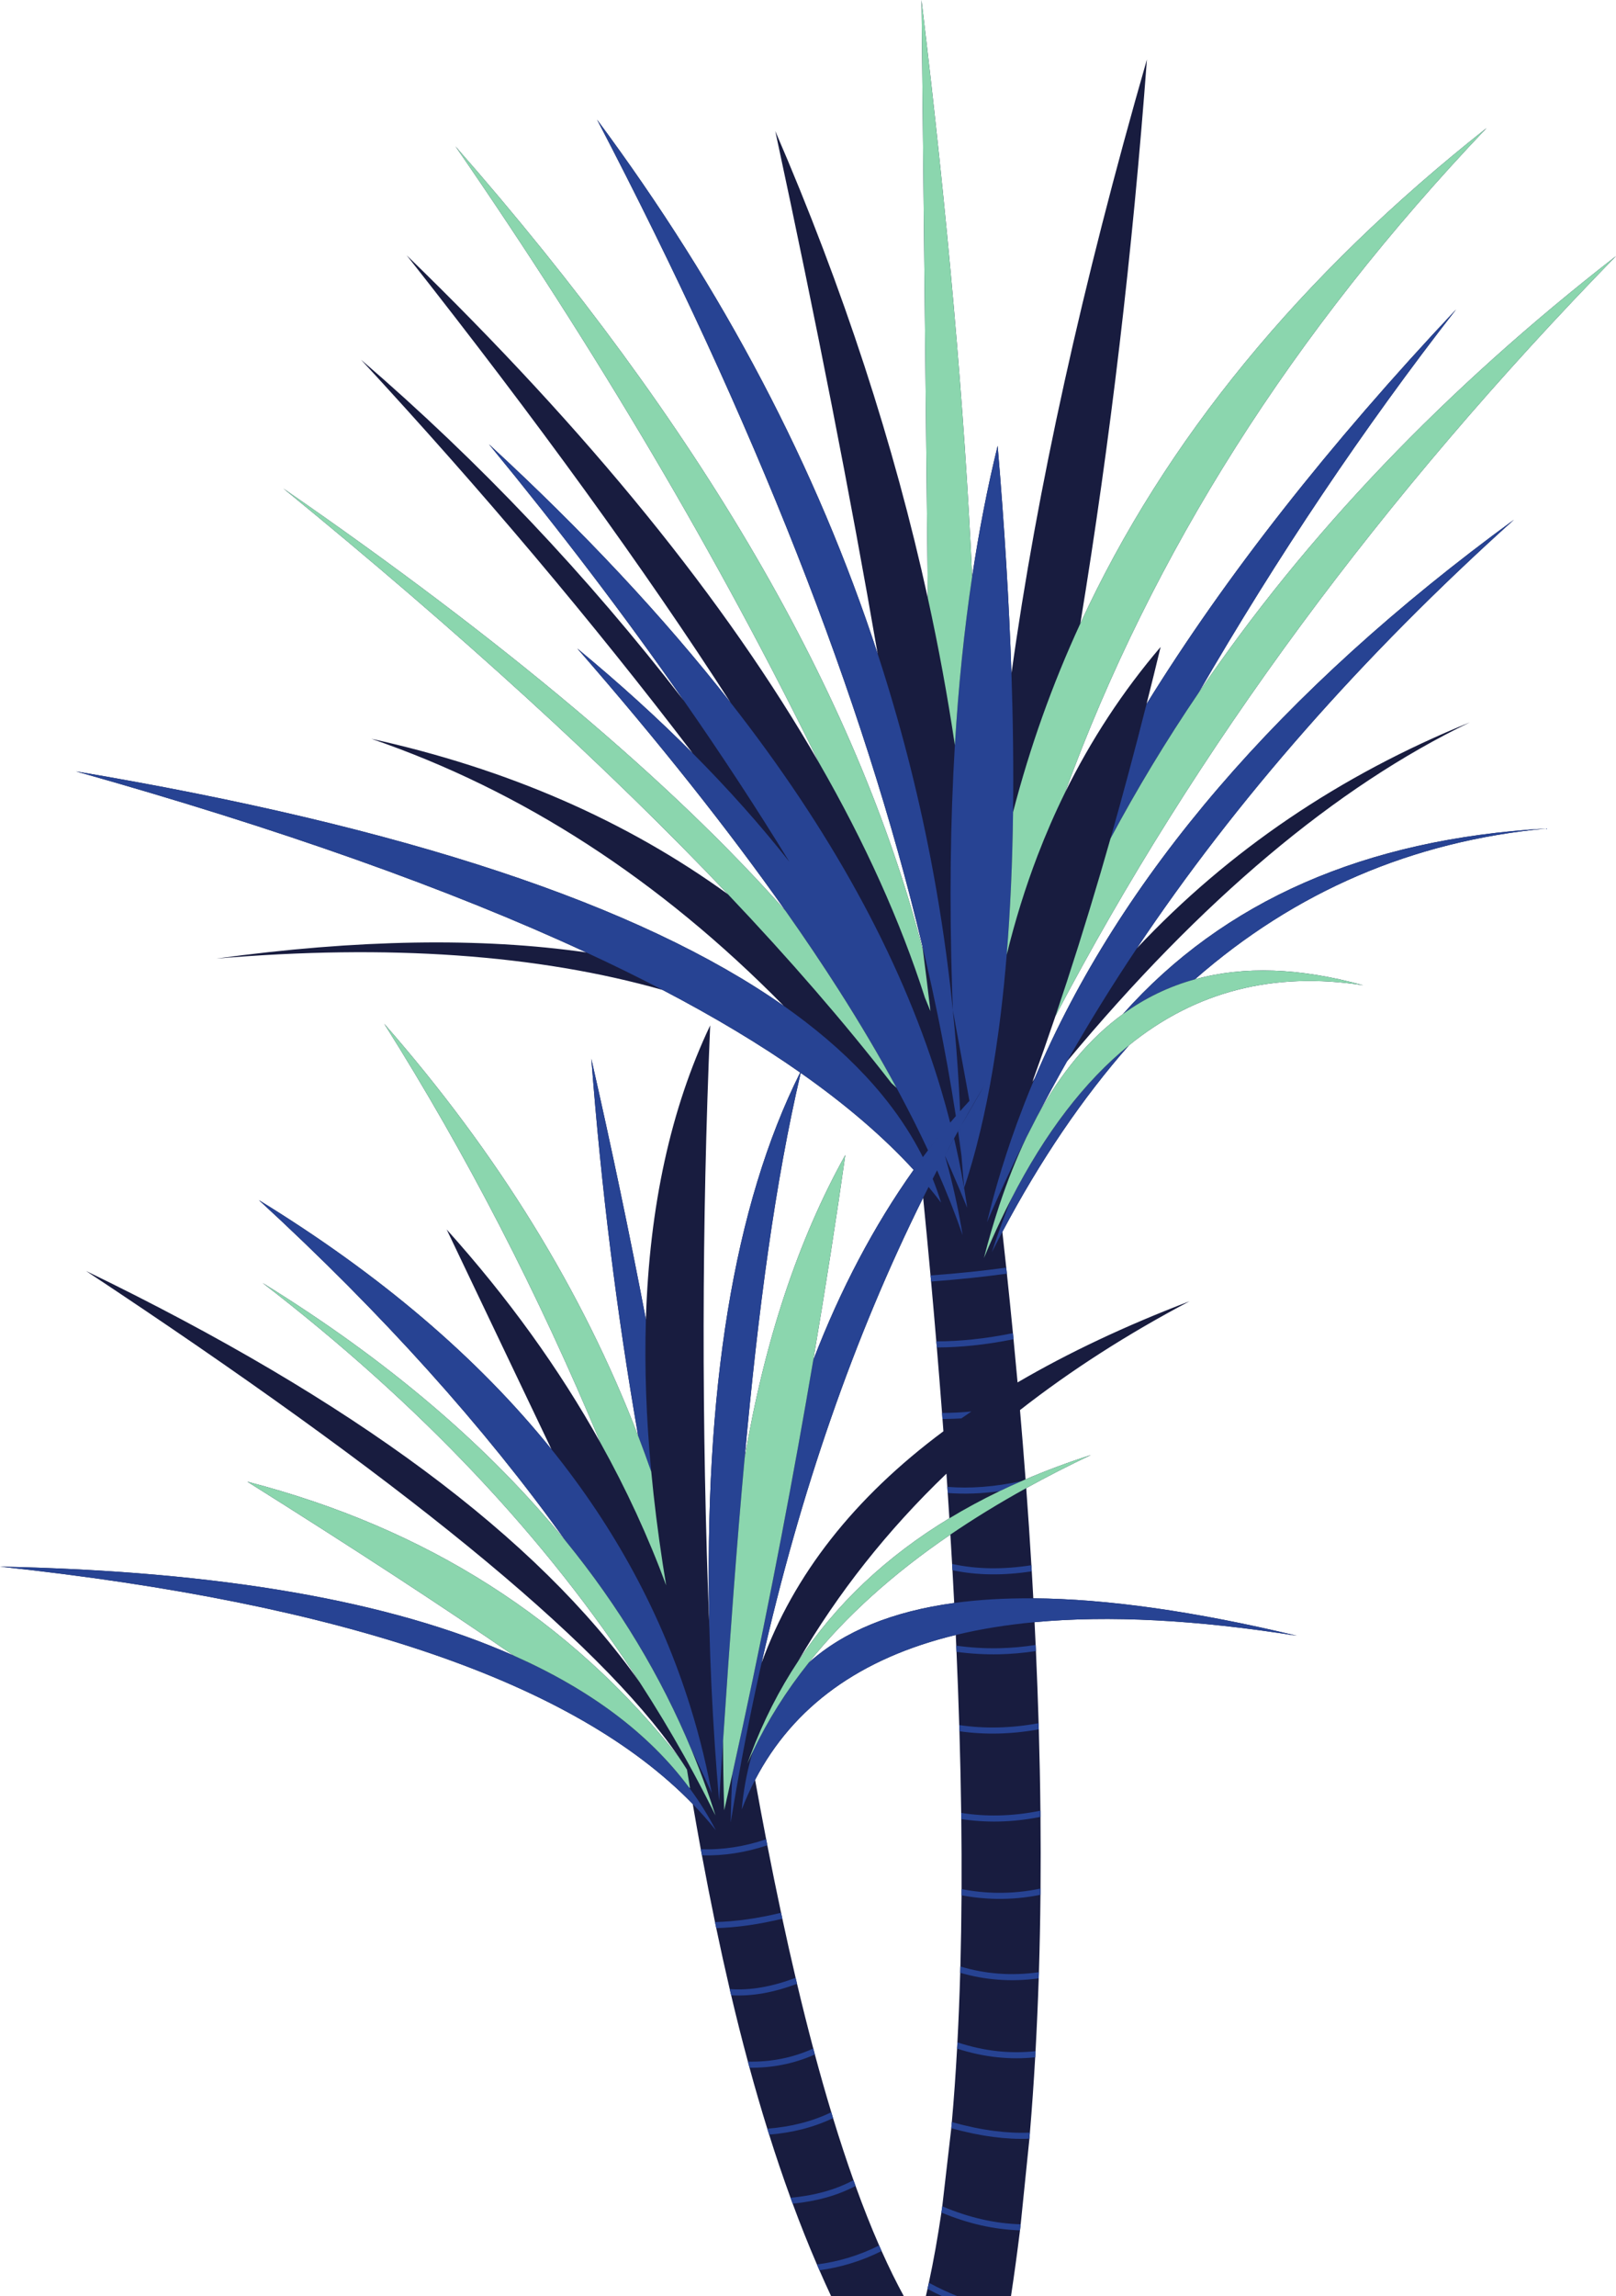
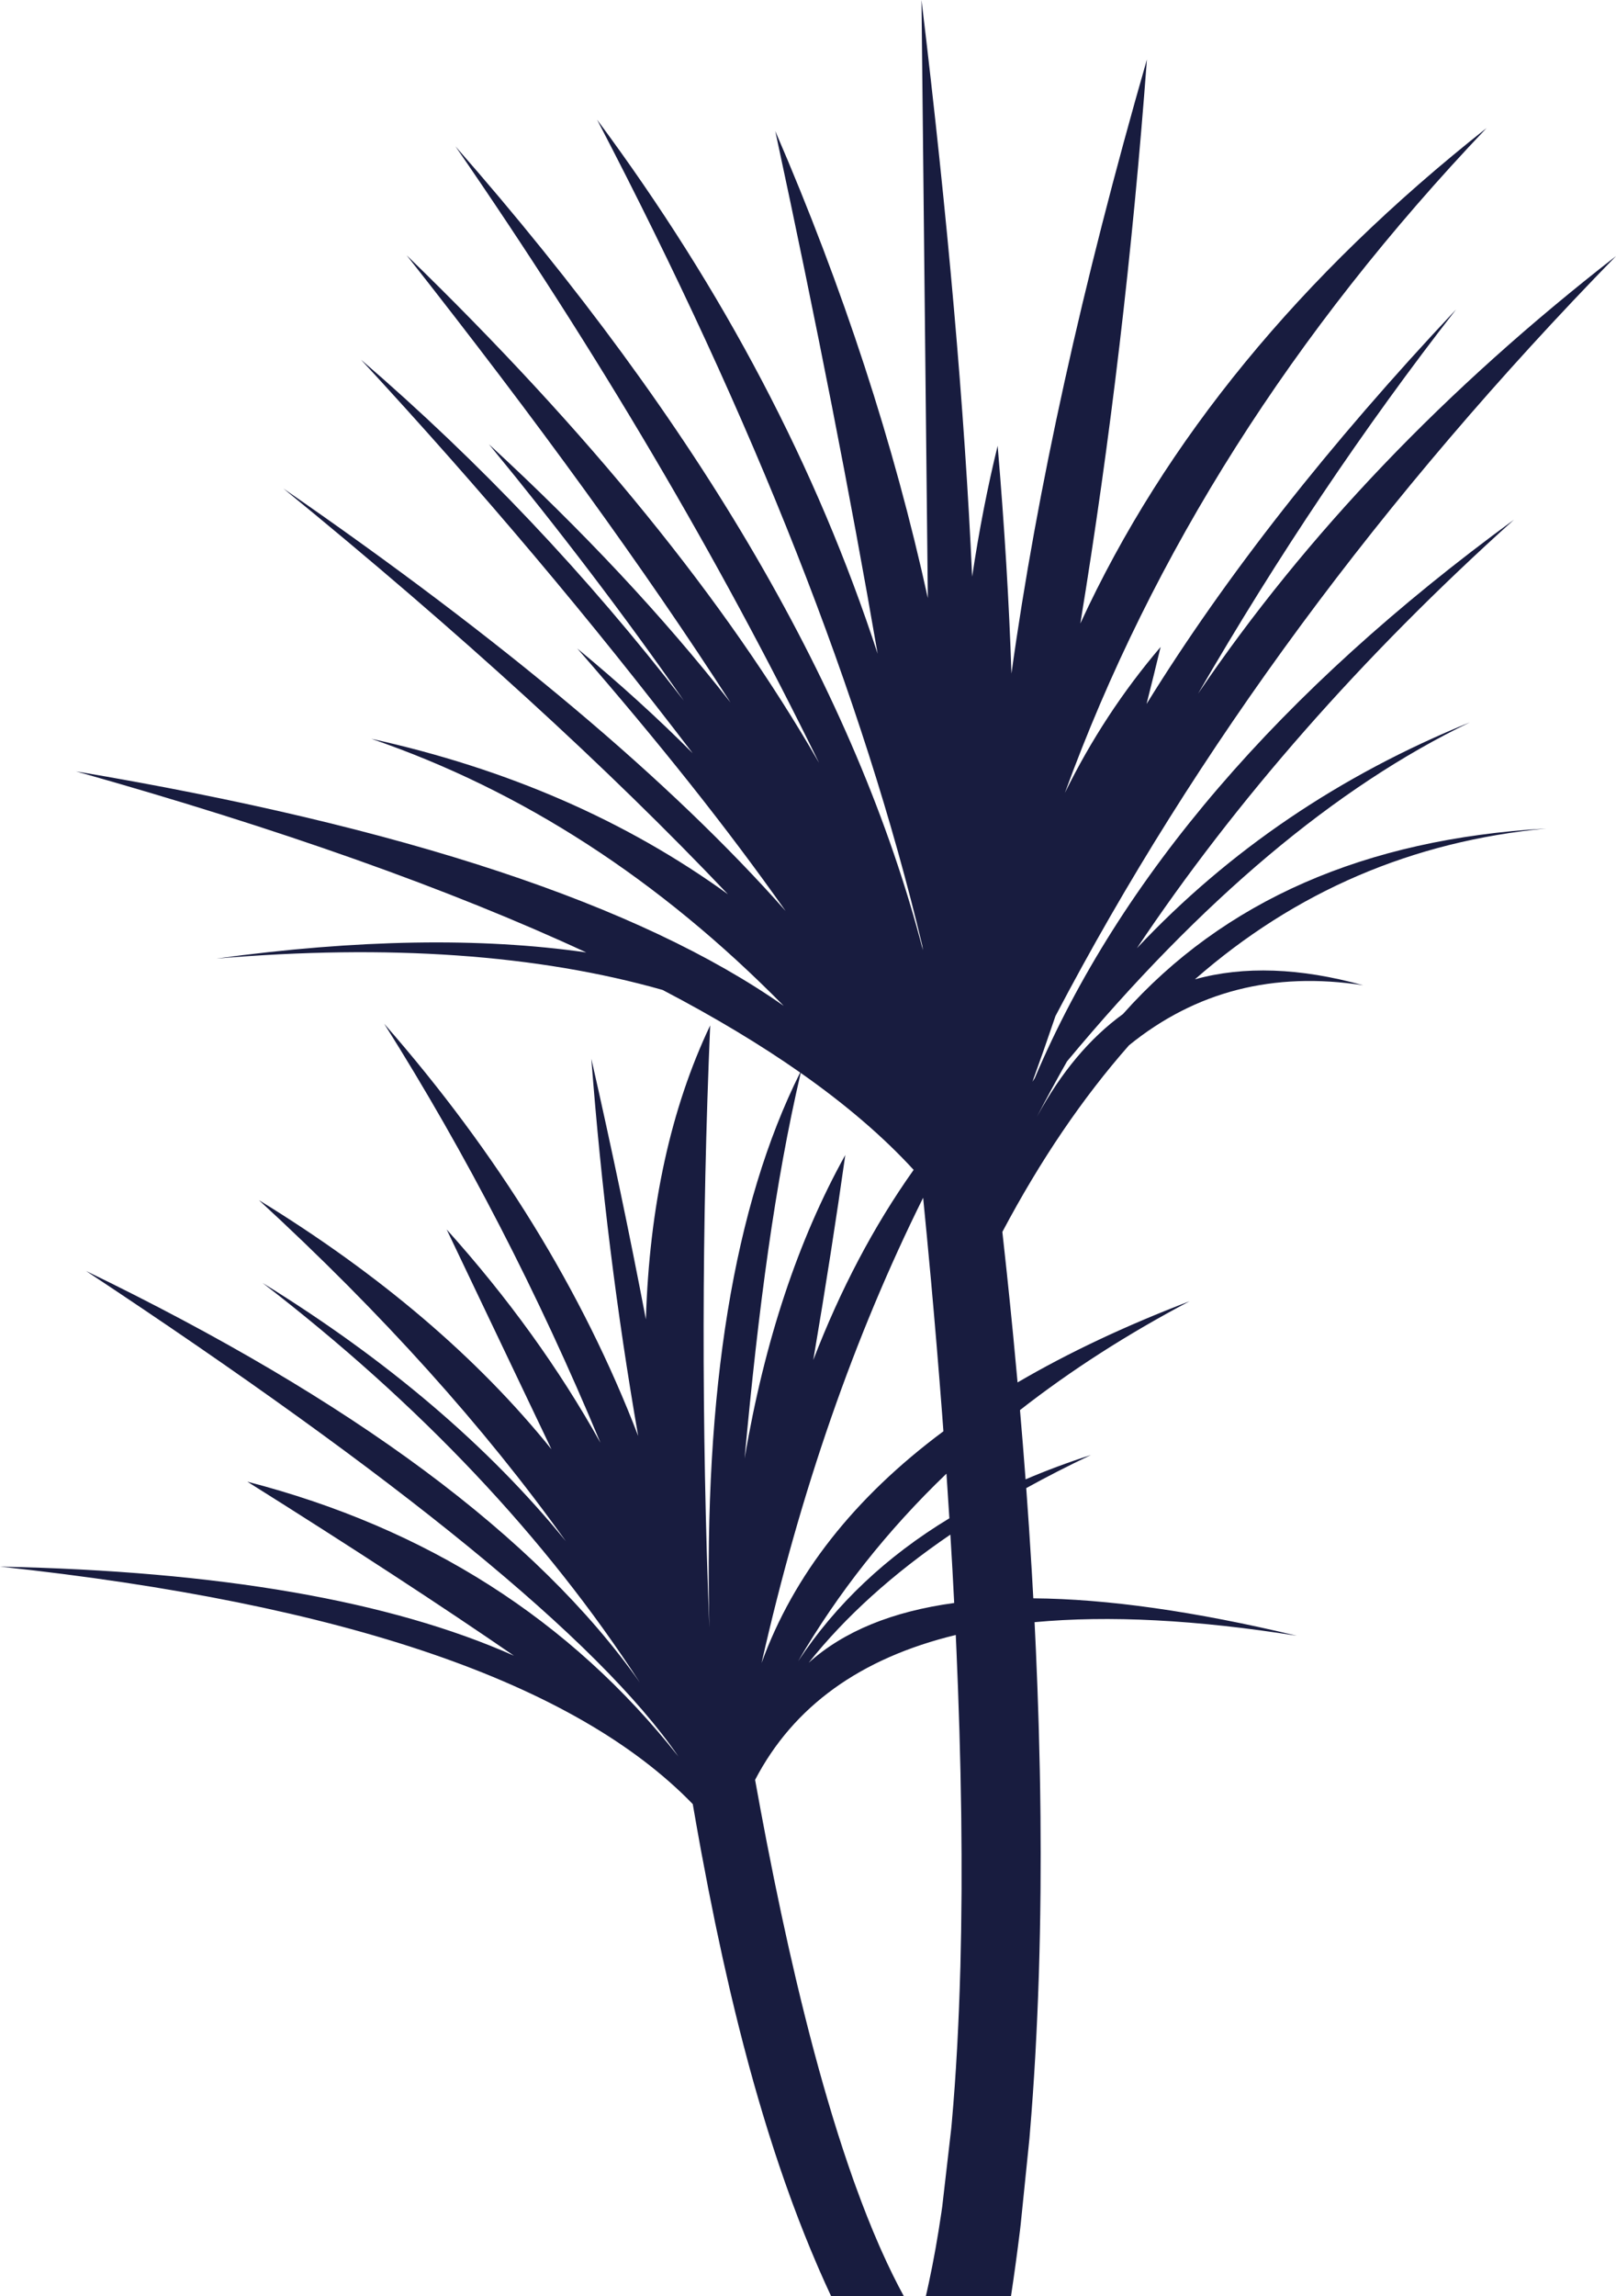
<svg xmlns="http://www.w3.org/2000/svg" height="399.2" preserveAspectRatio="xMidYMid meet" version="1.0" viewBox="0.0 0.0 281.1 399.2" width="281.1" zoomAndPan="magnify">
  <defs>
    <clipPath id="a">
      <path d="M 0 0 L 281.109 0 L 281.109 399.23 L 0 399.23 Z M 0 0" />
    </clipPath>
    <clipPath id="b">
-       <path d="M 0 20 L 269 20 L 269 399.23 L 0 399.23 Z M 0 20" />
-     </clipPath>
+       </clipPath>
    <clipPath id="c">
-       <path d="M 43 0 L 281.109 0 L 281.109 316 L 43 316 Z M 43 0" />
-     </clipPath>
+       </clipPath>
  </defs>
  <g>
    <g clip-path="url(#a)" id="change1_1">
      <path d="M 160.578 208.23 C 148.57 232.391 139.203 259.348 132.477 289.102 C 138.035 273.801 148.578 260.375 164.105 248.832 C 164.055 248.121 164 247.41 163.945 246.699 L 163.867 245.645 C 163.578 241.863 163.273 238.066 162.957 234.258 L 162.867 233.199 C 162.578 229.738 162.273 226.27 161.961 222.793 L 161.863 221.738 C 161.453 217.246 161.027 212.738 160.578 208.23 Z M 164.633 256.199 C 154.375 266.031 145.773 276.898 138.836 288.801 C 145.406 278.871 154.176 270.594 165.141 263.957 C 165.051 262.492 164.953 261.027 164.855 259.559 L 164.785 258.492 C 164.734 257.73 164.684 256.965 164.633 256.199 Z M 165.316 266.793 C 155.27 273.637 147.055 281.062 140.672 289.066 C 146.766 283.609 155.203 280.145 165.98 278.68 C 165.887 276.789 165.785 274.891 165.68 272.984 C 165.656 272.621 165.637 272.258 165.617 271.891 C 165.52 270.195 165.422 268.496 165.316 266.793 Z M 129.523 253.543 C 132.977 233.164 138.812 215.578 147.039 200.793 C 145.52 211.531 143.664 223.516 141.469 236.438 C 146.156 224.258 151.977 213.164 158.926 203.383 C 153.668 197.645 147.117 192.027 139.281 186.527 C 134.84 205.547 131.922 227.285 129.523 253.543 Z M 177.426 387.75 C 176.945 391.656 176.422 395.484 175.852 399.23 L 161.039 399.23 C 161.141 398.801 161.238 398.367 161.336 397.93 C 161.387 397.703 161.438 397.48 161.484 397.25 C 161.516 397.121 161.543 396.992 161.57 396.859 C 162.395 393.043 163.117 388.965 163.754 384.648 C 163.773 384.512 163.789 384.375 163.812 384.238 C 163.844 384.016 163.871 383.789 163.906 383.566 C 163.906 383.566 164.43 379.043 165.473 369.996 C 165.504 369.641 165.539 369.285 165.57 368.926 C 165.938 364.816 166.238 360.559 166.48 356.156 C 166.504 355.789 166.523 355.426 166.539 355.062 C 166.746 351.137 166.91 347.102 167.023 342.969 L 167.059 341.875 C 167.164 337.84 167.23 333.711 167.254 329.496 L 167.262 328.422 C 167.277 324.438 167.262 320.375 167.211 316.246 L 167.199 315.172 C 167.137 310.52 167.031 305.785 166.891 300.98 L 166.855 299.906 C 166.73 295.715 166.57 291.469 166.383 287.176 L 166.336 286.102 C 166.309 285.484 166.281 284.863 166.254 284.242 C 149.637 288.266 138.004 296.66 131.348 309.43 C 131.98 312.957 132.625 316.398 133.273 319.758 L 133.477 320.805 C 134.262 324.84 135.059 328.754 135.867 332.539 L 136.09 333.574 C 136.848 337.109 137.617 340.527 138.398 343.84 L 138.645 344.883 C 139.57 348.789 140.516 352.543 141.469 356.141 C 141.562 356.484 141.652 356.832 141.746 357.176 C 142.684 360.668 143.637 364.016 144.602 367.215 C 144.703 367.559 144.805 367.898 144.91 368.238 C 146.074 372.051 147.262 375.648 148.461 379.027 C 148.582 379.363 148.703 379.699 148.824 380.031 C 150.168 383.75 151.535 387.199 152.926 390.375 C 153.07 390.703 153.211 391.027 153.355 391.344 C 154.629 394.199 155.926 396.828 157.238 399.23 L 144.59 399.23 C 143.891 397.734 143.203 396.219 142.535 394.684 C 142.387 394.348 142.242 394.012 142.098 393.672 C 140.621 390.246 139.219 386.723 137.883 383.109 C 137.758 382.77 137.633 382.426 137.508 382.082 C 136.207 378.516 134.969 374.855 133.789 371.109 C 133.68 370.766 133.574 370.418 133.465 370.074 C 132.391 366.613 131.363 363.082 130.379 359.477 C 130.285 359.121 130.188 358.77 130.094 358.414 C 129.078 354.648 128.109 350.805 127.184 346.883 C 127.105 346.551 127.027 346.215 126.949 345.883 L 126.93 345.805 C 126.121 342.332 125.34 338.801 124.59 335.207 C 124.516 334.855 124.441 334.508 124.371 334.156 C 123.586 330.355 122.828 326.488 122.098 322.555 L 122.074 322.434 C 122.016 322.121 121.957 321.809 121.898 321.492 C 121.426 318.902 120.961 316.285 120.504 313.641 C 100.047 292.535 59.879 278.773 0 272.359 C 38.105 273.133 67.906 278.289 89.395 287.844 C 76.848 279.207 61.395 269.125 43.027 257.594 C 74.203 265.664 99.195 281.586 118 305.363 C 104.051 285.008 68.973 256.664 14.969 220.961 C 61.422 243.445 93.531 267.285 111.289 292.488 C 94.941 267.285 73.074 244.141 45.691 223.051 C 67.406 236.453 84.984 251.422 98.43 267.945 C 84.246 248.094 66.449 228.324 45.039 208.645 C 66.098 221.559 83.059 235.996 95.926 251.961 C 89.848 239.223 83.773 226.484 77.695 213.742 C 88.359 225.602 97.277 237.969 104.449 250.836 C 93.648 224.887 81.105 200.602 66.832 177.977 C 86.625 200.59 101.348 224.48 111.008 249.641 C 107.281 228.258 104.566 206.398 102.863 184.07 C 106.367 199.48 109.531 214.582 112.352 229.375 C 112.953 209.73 116.68 192.695 123.535 178.266 C 122.062 212.781 122.016 247.699 123.395 283.02 C 122.398 241.695 127.664 209.512 139.188 186.461 C 132.227 181.586 124.25 176.801 115.262 172.105 C 93.484 165.93 67.605 164.113 37.625 166.652 C 62.164 163.301 83.617 162.945 101.977 165.582 C 78.195 154.559 48.609 144.066 13.215 134.105 C 70.223 143.695 111.262 157.285 136.328 174.871 C 114.719 152.902 90.805 137.426 64.586 128.438 C 88.246 133.648 108.922 142.656 126.621 155.465 C 105.699 133.434 79.918 109.918 49.281 84.918 C 87.57 111.34 116.695 135.824 136.656 158.375 C 126.652 144.18 114.57 128.969 100.418 112.738 C 107.684 118.742 114.375 124.812 120.488 130.945 C 103.023 108.027 83.789 85.223 62.797 62.531 C 83.414 80.273 102.129 100.023 118.938 121.789 C 108.742 107.164 97.445 92.312 85.051 77.234 C 101.438 92.32 115.441 107.281 127.062 122.117 C 112.129 98.949 93.355 73.039 70.742 44.383 C 102.328 75 126.242 104.414 142.48 132.633 C 125.023 96.973 103.938 61.238 79.223 25.438 C 121.84 74 148.945 120.578 160.539 165.176 C 160.508 164.934 160.477 164.688 160.441 164.445 C 150.152 121.242 131.293 73.359 103.859 20.801 C 125.84 50.391 142.109 81.344 152.664 113.656 C 147.984 86.496 142.051 56.211 134.859 22.789 C 146.691 50.152 155.535 77.219 161.395 103.98 C 161.109 77.234 160.742 42.578 160.293 0.004 C 164.863 37.945 167.801 71.363 169.102 100.258 C 170.297 92.281 171.773 84.695 173.539 77.5 C 174.734 91.625 175.535 104.824 175.941 117.098 C 180.371 85.129 188.227 49.543 199.504 10.336 C 197.008 43.867 193.145 76.551 187.922 108.398 C 202.594 76.582 226.148 47.871 258.586 22.262 C 224.895 57.641 200.445 96.168 185.238 137.836 C 189.773 128.621 195.32 120.164 201.887 112.473 C 201.082 115.82 200.266 119.125 199.441 122.387 C 213.164 100.199 231.113 77.336 253.289 53.789 C 237.246 74.363 222.289 96.621 208.418 120.566 C 227.152 92.953 251.383 67.602 281.105 44.516 C 240.504 86.09 208 130.133 183.594 176.645 C 182.277 180.535 180.941 184.344 179.59 188.062 C 179.723 187.859 179.855 187.652 179.988 187.449 C 194.824 152.492 222.613 120.125 263.355 90.348 C 236.777 114.242 214.859 139.293 197.758 164.855 C 213.707 147.883 233.012 134.793 255.672 125.586 C 232.312 136.824 208.953 156.469 185.602 184.527 C 183.789 187.719 182.051 190.914 180.391 194.117 C 184.566 186.43 189.551 180.488 195.336 176.293 C 212.855 156.598 237.402 145.848 268.973 144.039 C 245.668 146.242 225.297 154.98 207.859 170.254 C 216.375 167.902 226.129 168.246 237.125 171.289 C 221.531 168.867 207.957 172.344 196.395 181.719 C 188.312 190.887 180.965 201.703 174.359 214.168 C 174.594 216.246 174.816 218.316 175.035 220.375 C 175.074 220.727 175.109 221.078 175.148 221.43 C 175.516 224.906 175.867 228.352 176.199 231.77 C 176.234 232.125 176.27 232.477 176.301 232.828 C 176.547 235.348 176.777 237.852 177.004 240.336 C 185.797 235.191 195.766 230.484 206.914 226.227 C 196.113 231.922 186.281 238.227 177.426 245.145 C 177.773 249.199 178.102 253.215 178.398 257.188 C 182.008 255.641 185.797 254.23 189.766 252.953 C 185.84 254.816 182.086 256.734 178.512 258.711 C 178.844 263.234 179.145 267.703 179.41 272.117 C 179.434 272.469 179.453 272.824 179.477 273.176 C 179.57 274.75 179.656 276.312 179.742 277.871 C 192.598 277.969 207.883 280.141 225.594 284.379 C 208.109 281.598 192.898 280.809 179.961 282.016 C 180.027 283.344 180.09 284.66 180.148 285.977 C 180.168 286.328 180.184 286.684 180.199 287.039 C 180.387 291.273 180.543 295.453 180.668 299.578 C 180.68 299.938 180.691 300.293 180.699 300.648 C 180.836 305.438 180.934 310.152 180.98 314.789 C 180.984 315.152 180.988 315.508 180.992 315.867 C 181.031 320.082 181.031 324.238 181 328.328 C 180.996 328.691 180.992 329.051 180.988 329.41 C 180.945 333.973 180.855 338.457 180.719 342.867 C 180.707 343.223 180.695 343.582 180.684 343.938 C 180.543 348.234 180.355 352.453 180.129 356.598 C 180.109 356.953 180.09 357.312 180.07 357.664 C 179.816 362.113 179.512 366.477 179.152 370.754 L 179.066 371.812 C 178.055 381.734 177.547 386.695 177.547 386.695 C 177.508 387.047 177.465 387.402 177.426 387.75" fill="#181c3f" fill-rule="evenodd" />
    </g>
    <g clip-path="url(#b)" id="change2_1">
-       <path d="M 98.43 267.945 C 84.246 248.094 66.449 228.324 45.039 208.645 C 66.098 221.559 83.059 235.996 95.926 251.961 C 106.996 265.699 115.031 280.566 120.035 296.566 C 120.883 299.277 121.641 302.016 122.316 304.789 C 122.691 306.348 123.043 307.91 123.363 309.488 C 123.516 310.234 123.664 310.984 123.805 311.734 C 122.902 309.715 121.969 307.691 120.992 305.672 C 120.766 305.199 120.535 304.73 120.305 304.258 C 114.973 291.414 107.68 279.312 98.43 267.945 Z M 102.863 184.07 C 104.566 206.398 107.281 228.258 111.008 249.641 C 111.801 251.703 112.559 253.777 113.285 255.863 C 112.406 246.562 112.098 237.73 112.352 229.375 C 109.531 214.582 106.367 199.48 102.863 184.07 Z M 165.98 278.68 C 170.211 278.102 174.797 277.832 179.742 277.871 C 192.598 277.969 207.883 280.141 225.594 284.379 C 208.109 281.598 192.898 280.809 179.961 282.016 C 175.066 282.473 170.496 283.215 166.254 284.242 C 149.637 288.266 138.004 296.66 131.348 309.43 C 130.492 311.074 129.715 312.793 129.023 314.582 C 129.32 311.355 129.863 308.344 130.66 305.539 C 130.762 305.18 130.867 304.82 130.98 304.465 C 133.52 299.113 136.75 293.98 140.672 289.066 C 146.766 283.609 155.203 280.145 165.98 278.68 Z M 160.414 201.332 L 160.422 201.316 Z M 160.406 201.34 L 160.414 201.332 Z M 160.402 201.344 L 160.406 201.34 Z M 160.387 201.367 L 160.402 201.344 Z M 160.387 201.367 Z M 160.359 201.402 L 160.387 201.367 Z M 160.355 201.406 L 160.359 201.402 Z M 160.188 201.641 L 160.355 201.406 L 160.297 201.488 L 160.281 201.508 L 160.277 201.516 L 160.273 201.52 L 160.27 201.527 L 160.262 201.539 L 160.258 201.539 L 160.254 201.547 L 160.25 201.551 L 160.242 201.566 L 160.238 201.566 L 160.215 201.598 L 160.215 201.602 L 160.199 201.617 Z M 160.188 201.641 L 160.18 201.648 Z M 160.113 201.738 Z M 160.047 201.828 L 160.051 201.824 Z M 168.633 191.379 L 165.746 175.621 C 166.199 180.102 166.555 184.609 166.809 189.137 C 166.848 189.828 166.887 190.52 166.918 191.211 L 166.922 191.242 L 166.922 191.273 L 166.926 191.305 L 166.926 191.363 L 166.93 191.395 L 166.93 191.426 L 166.934 191.457 L 166.934 191.52 L 166.938 191.551 L 166.938 191.609 L 166.941 191.641 L 166.941 191.703 L 166.945 191.734 L 166.945 191.797 L 166.949 191.824 L 166.949 191.855 L 166.953 191.887 L 166.953 191.949 L 166.957 191.98 L 166.957 192.012 L 166.961 192.039 L 166.961 192.102 L 166.965 192.133 L 166.965 192.195 L 166.969 192.223 L 166.969 192.258 L 166.973 192.285 L 166.973 192.348 L 166.977 192.379 L 166.977 192.441 L 166.98 192.469 L 166.98 192.531 L 166.984 192.562 L 166.984 192.625 L 166.988 192.652 L 166.988 192.719 L 166.992 192.746 L 166.992 192.809 L 166.996 192.84 L 166.996 192.902 L 167 192.93 L 167 192.965 L 167.004 192.992 L 167.004 193.055 L 167.008 193.086 L 167.008 193.148 L 167.012 193.176 L 167.055 193.129 L 167.094 193.082 L 167.137 193.035 L 167.18 192.984 L 167.352 192.797 L 167.391 192.75 L 167.395 192.746 L 167.477 192.652 L 167.605 192.512 L 167.691 192.414 L 167.73 192.367 L 168.16 191.898 L 168.16 191.895 Z M 170.012 189.914 L 169.988 189.938 Z M 170.211 189.703 L 170.191 189.727 L 170.121 189.797 L 170.102 189.82 L 170.031 189.891 Z M 170.961 188.934 Z M 170.98 188.906 Z M 171.004 188.887 Z M 171.027 188.863 Z M 171.074 188.816 L 171.051 188.84 Z M 171.098 188.793 Z M 171.117 188.77 Z M 160.047 201.828 L 159.949 201.961 L 159.887 202.047 L 159.883 202.055 L 159.859 202.082 L 159.855 202.09 L 159.832 202.121 L 159.848 202.102 L 159.852 202.094 L 159.855 202.09 L 159.863 202.074 L 159.871 202.07 L 159.875 202.066 L 159.879 202.059 L 159.883 202.055 L 159.891 202.039 L 159.895 202.035 L 159.898 202.027 L 159.906 202.02 L 159.91 202.012 L 159.918 202.008 L 159.922 202 L 159.926 201.996 L 159.93 201.988 L 159.934 201.984 L 159.938 201.977 L 159.941 201.973 L 159.945 201.965 L 159.949 201.961 L 159.957 201.949 L 159.965 201.941 L 159.969 201.934 L 159.98 201.922 L 159.98 201.918 L 159.988 201.91 L 159.996 201.898 L 160.004 201.891 L 160.004 201.887 L 160.012 201.879 L 160.016 201.871 L 160.02 201.867 L 160.023 201.859 L 160.031 201.848 L 160.039 201.84 L 160.039 201.836 Z M 160.113 201.738 L 160.051 201.824 L 160.055 201.82 L 160.059 201.812 L 160.062 201.809 L 160.066 201.801 L 160.074 201.789 L 160.078 201.785 L 160.082 201.777 L 160.098 201.762 L 160.098 201.758 L 160.105 201.75 Z M 160.18 201.648 L 160.172 201.656 L 160.168 201.664 L 160.164 201.668 L 160.16 201.676 L 160.148 201.688 L 160.141 201.699 L 160.133 201.715 L 160.121 201.727 L 160.121 201.73 L 160.113 201.738 L 160.168 201.664 L 160.172 201.656 Z M 170.449 190.004 L 170.43 190.043 L 170.383 190.121 L 170.359 190.156 L 170.34 190.195 L 170.246 190.352 L 170.227 190.391 L 170.18 190.469 L 170.156 190.504 L 170.156 190.508 L 170.133 190.547 L 170.109 190.582 L 170.09 190.621 L 169.996 190.777 L 169.977 190.816 L 169.93 190.895 L 169.906 190.93 L 169.887 190.969 L 169.816 191.086 L 169.797 191.125 L 169.75 191.203 C 168.859 192.73 167.98 194.273 167.113 195.828 L 169.75 191.262 L 171.203 188.738 L 171.207 188.734 C 170.953 189.156 170.699 189.578 170.449 190.004 Z M 171.281 188.605 L 171.211 188.676 L 171.215 188.672 L 171.219 188.672 L 171.219 188.668 L 171.227 188.66 L 171.227 188.656 L 171.23 188.656 L 171.23 188.652 L 171.234 188.652 L 171.246 188.641 L 171.246 188.637 L 171.25 188.637 L 171.27 188.617 L 171.27 188.613 L 171.273 188.613 L 171.273 188.609 L 171.277 188.609 L 171.277 188.605 L 171.281 188.605 C 171.258 188.648 171.23 188.691 171.203 188.734 Z M 171.164 188.723 Z M 171.164 188.723 L 171.188 188.699 Z M 171.117 188.77 L 171.141 188.746 Z M 171.098 188.793 L 171.117 188.77 Z M 171.074 188.816 L 171.098 188.793 Z M 171.027 188.863 L 171.051 188.84 Z M 171.004 188.887 L 171.027 188.863 Z M 170.98 188.906 L 171.004 188.887 Z M 170.961 188.934 L 170.98 188.91 L 170.98 188.906 Z M 170.938 188.953 L 170.961 188.934 Z M 170.234 189.68 L 170.258 189.656 Z M 170.211 189.703 L 170.234 189.68 Z M 170.012 189.914 L 170.031 189.891 Z M 169.965 189.961 L 169.988 189.938 Z M 169.941 189.984 L 169.965 189.961 Z M 169.875 190.055 L 169.922 190.008 Z M 169.809 190.125 L 169.828 190.102 Z M 167.25 200.941 C 167.238 200.418 167.23 199.895 167.215 199.367 C 167.188 198.188 167.152 197.012 167.113 195.836 L 167.207 199.352 Z M 163.699 209.082 C 163.008 208.168 162.281 207.258 161.523 206.348 C 161.207 206.973 160.895 207.602 160.578 208.23 C 148.57 232.391 139.203 259.348 132.477 289.102 L 132.461 289.164 L 132.445 289.23 L 132.434 289.285 L 132.434 289.297 L 132.402 289.43 L 132.391 289.477 L 132.387 289.496 L 132.371 289.562 L 132.359 289.629 L 132.344 289.691 L 132.312 289.824 L 132.309 289.848 L 132.297 289.891 L 132.285 289.957 L 132.27 290.023 L 132.266 290.035 L 132.254 290.09 L 132.238 290.152 L 132.227 290.219 L 132.223 290.223 L 132.211 290.285 L 132.195 290.352 L 132.184 290.41 L 132.18 290.418 L 132.164 290.484 L 132.152 290.551 L 132.141 290.598 L 132.137 290.617 L 132.121 290.684 L 132.105 290.746 L 132.098 290.785 L 132.094 290.816 L 132.078 290.879 L 132.062 290.945 L 132.059 290.973 L 132.047 291.012 L 132.035 291.078 L 132.02 291.145 L 132.016 291.16 L 132.004 291.211 L 131.988 291.277 L 131.977 291.344 L 131.973 291.352 L 131.961 291.41 L 131.945 291.477 L 131.934 291.539 L 131.918 291.609 L 131.902 291.676 L 131.891 291.727 L 131.887 291.738 L 131.875 291.805 L 131.859 291.871 L 131.852 291.914 L 131.844 291.938 L 131.828 292.004 L 131.816 292.07 L 131.809 292.102 L 131.801 292.137 L 131.785 292.203 L 131.773 292.27 L 131.77 292.289 L 131.758 292.336 L 131.742 292.402 L 131.73 292.469 L 131.727 292.48 L 131.715 292.535 L 131.699 292.602 L 131.688 292.668 L 131.656 292.801 L 131.645 292.855 L 131.645 292.863 L 131.629 292.934 L 131.613 292.996 L 131.605 293.043 L 131.598 293.066 L 131.586 293.133 L 131.57 293.195 L 131.562 293.234 L 131.555 293.266 L 131.543 293.328 L 131.523 293.422 L 131.516 293.453 L 131.488 293.574 L 131.48 293.609 L 131.461 293.699 L 131.441 293.801 L 131.438 293.82 L 131.41 293.945 L 131.398 293.988 L 131.383 294.066 L 131.359 294.176 L 131.355 294.191 L 131.332 294.312 L 131.32 294.367 L 131.305 294.438 L 131.281 294.555 L 131.277 294.559 L 131.254 294.684 L 131.238 294.742 L 131.227 294.805 L 131.199 294.93 L 131.199 294.934 L 131.176 295.051 L 131.16 295.121 L 131.148 295.176 L 131.121 295.297 L 131.117 295.312 L 131.098 295.422 L 131.078 295.504 L 131.07 295.543 L 131.047 295.668 L 131.039 295.691 L 131.02 295.789 L 131 295.883 L 130.992 295.914 L 130.969 296.035 L 130.961 296.07 L 130.941 296.16 L 130.922 296.262 L 130.914 296.281 L 130.891 296.406 L 130.879 296.449 L 130.863 296.527 L 130.84 296.641 L 130.84 296.652 L 130.812 296.777 L 130.801 296.828 L 130.785 296.898 L 130.762 297.02 L 130.762 297.023 L 130.734 297.145 L 130.723 297.211 L 130.711 297.27 L 130.684 297.395 L 130.684 297.402 L 130.66 297.516 L 130.645 297.59 L 130.633 297.641 L 130.609 297.762 L 130.605 297.781 L 130.586 297.887 L 130.566 297.973 L 130.559 298.008 L 130.531 298.133 L 130.527 298.16 L 130.508 298.258 L 130.488 298.352 L 130.48 298.379 L 130.457 298.504 L 130.449 298.543 L 130.434 298.625 L 130.41 298.734 L 130.406 298.75 L 130.383 298.871 L 130.371 298.926 L 130.355 298.996 L 130.332 299.117 L 130.332 299.121 L 130.309 299.242 L 130.297 299.309 L 130.281 299.367 L 130.258 299.488 L 130.258 299.496 L 130.219 299.691 L 130.207 299.738 L 130.184 299.859 L 130.18 299.883 L 130.16 299.984 L 130.141 300.07 L 130.133 300.109 L 130.109 300.23 L 130.102 300.262 L 130.086 300.355 L 130.066 300.453 L 130.059 300.48 L 130.035 300.602 L 130.027 300.645 L 130.012 300.727 L 129.988 300.836 L 129.984 300.852 L 129.961 300.973 L 129.949 301.027 L 129.938 301.098 L 129.914 301.223 L 129.879 301.387 L 129.816 301.715 L 129.816 301.719 L 129.785 301.879 L 129.781 301.883 L 129.754 302.043 L 129.75 302.047 L 129.719 302.207 L 129.719 302.211 L 129.688 302.371 L 129.688 302.379 L 129.656 302.535 L 129.652 302.543 L 129.625 302.699 L 129.621 302.707 L 129.59 302.863 L 129.59 302.875 L 129.559 303.031 L 129.559 303.039 L 129.527 303.195 L 129.527 303.203 L 129.496 303.359 L 129.492 303.371 L 129.465 303.523 L 129.461 303.535 L 129.434 303.691 L 129.43 303.703 L 129.402 303.855 L 129.398 303.867 L 129.371 304.02 L 129.367 304.031 L 129.34 304.184 L 129.336 304.199 L 129.309 304.352 L 129.305 304.363 L 129.273 304.516 L 129.273 304.527 L 129.242 304.68 L 129.242 304.695 L 129.211 304.848 L 129.211 304.859 L 129.18 305.012 L 129.18 305.027 L 129.148 305.176 L 129.148 305.191 L 129.117 305.344 L 129.117 305.359 L 129.09 305.508 L 129.086 305.523 L 129.059 305.672 L 129.055 305.691 L 129.027 305.84 L 129.023 305.855 L 128.996 306.004 L 128.992 306.023 L 128.965 306.168 L 128.961 306.188 L 128.934 306.336 L 128.93 306.355 L 128.902 306.5 L 128.898 306.52 L 128.871 306.668 L 128.867 306.688 L 128.84 306.832 L 128.84 306.852 L 128.812 307 L 128.809 307.02 L 128.781 307.164 L 128.777 307.184 L 128.75 307.332 L 128.746 307.352 L 128.719 307.496 L 128.715 307.516 L 128.688 307.664 L 128.688 307.68 L 128.656 307.832 L 128.656 307.848 L 128.629 307.996 L 128.625 308.016 L 128.598 308.164 L 128.594 308.18 L 128.566 308.328 L 128.566 308.348 L 128.535 308.496 L 128.535 308.512 L 128.508 308.664 L 128.504 308.68 L 128.477 308.828 L 128.445 308.996 L 128.445 309.012 L 128.418 309.164 L 128.414 309.176 L 128.387 309.328 L 128.387 309.344 L 128.355 309.496 L 128.355 309.508 L 128.328 309.664 L 128.324 309.676 L 128.297 309.832 L 128.297 309.844 L 128.27 309.996 L 128.266 310.008 L 128.238 310.164 L 128.234 310.176 L 128.211 310.332 L 128.207 310.34 L 128.18 310.5 L 128.18 310.508 L 128.148 310.664 L 128.148 310.672 L 128.121 310.832 L 128.117 310.84 L 128.09 311 L 128.09 311.008 L 128.062 311.168 L 128.062 311.172 L 128.031 311.336 L 128.031 311.34 L 128.004 311.504 L 128.004 311.508 L 127.973 311.672 L 127.945 311.84 L 127.93 311.914 L 127.918 311.992 L 127.902 312.07 L 127.891 312.148 L 127.891 312.152 L 127.879 312.227 L 127.879 312.23 L 127.863 312.305 L 127.863 312.309 L 127.852 312.383 L 127.852 312.387 L 127.836 312.461 L 127.824 312.539 L 127.809 312.617 L 127.797 312.695 L 127.781 312.773 L 127.758 312.93 L 127.742 313.008 L 127.73 313.082 L 127.73 313.086 L 127.715 313.16 L 127.715 313.164 L 127.703 313.238 L 127.703 313.242 L 127.691 313.316 L 127.691 313.32 L 127.676 313.395 L 127.676 313.398 L 127.664 313.473 L 127.664 313.477 L 127.648 313.551 L 127.648 313.555 L 127.637 313.629 L 127.637 313.633 L 127.625 313.707 L 127.621 313.711 L 127.609 313.785 L 127.609 313.789 L 127.598 313.863 L 127.598 313.867 L 127.586 313.941 L 127.582 313.945 L 127.57 314.02 L 127.57 314.023 L 127.559 314.098 L 127.559 314.102 L 127.547 314.176 L 127.543 314.18 L 127.531 314.254 L 127.531 314.258 L 127.52 314.332 L 127.516 314.336 L 127.504 314.41 L 127.504 314.414 L 127.492 314.488 L 127.492 314.492 L 127.48 314.566 L 127.477 314.57 L 127.465 314.645 L 127.465 314.648 L 127.453 314.723 L 127.453 314.727 L 127.441 314.801 L 127.438 314.805 L 127.426 314.879 L 127.426 314.883 L 127.414 314.957 L 127.414 314.961 L 127.398 315.035 L 127.387 315.113 L 127.387 315.117 L 127.375 315.191 L 127.359 315.27 L 127.359 315.273 L 127.348 315.348 L 127.348 315.352 L 127.336 315.426 L 127.336 315.43 L 127.32 315.504 L 127.32 315.508 L 127.309 315.582 L 127.309 315.586 L 127.297 315.66 L 127.297 315.664 L 127.281 315.738 L 127.281 315.742 L 127.27 315.816 L 127.27 315.82 L 127.258 315.895 L 127.258 315.898 L 127.242 315.973 L 127.242 315.977 L 127.23 316.051 L 127.23 316.055 L 127.219 316.129 L 127.219 316.133 L 127.207 316.207 L 127.203 316.211 L 127.191 316.285 L 127.191 316.289 L 127.18 316.363 L 127.18 316.367 L 127.168 316.441 L 127.168 316.445 L 127.152 316.523 L 127.129 316.68 L 127.113 316.758 L 127.102 316.836 C 127.156 314.023 127.246 311.234 127.379 308.465 L 127.406 308.336 L 127.438 308.203 L 127.492 307.945 L 127.523 307.816 L 127.578 307.559 L 127.609 307.43 L 127.637 307.301 L 127.664 307.168 L 127.691 307.039 L 127.723 306.91 L 127.777 306.652 L 127.809 306.523 L 127.863 306.266 L 127.895 306.137 L 127.922 306.004 L 127.977 305.746 L 128.008 305.617 L 128.09 305.23 L 128.121 305.102 L 128.23 304.586 L 128.262 304.457 L 128.371 303.941 L 128.375 303.941 L 128.484 303.426 L 128.516 303.297 L 128.652 302.652 L 128.684 302.523 L 128.738 302.266 L 128.766 302.141 L 128.848 301.754 L 128.879 301.625 L 128.988 301.109 L 129.016 300.984 L 129.098 300.598 L 129.129 300.469 L 129.152 300.34 L 129.184 300.211 L 129.41 299.148 L 129.637 298.09 L 129.863 297.027 L 130.09 295.973 L 130.312 294.914 L 130.535 293.859 L 130.758 292.809 L 130.977 291.758 L 131.199 290.707 L 131.414 289.656 L 131.633 288.613 L 132.062 286.527 L 132.277 285.488 L 132.699 283.41 L 132.91 282.379 L 133.324 280.316 L 133.738 278.262 L 134.145 276.215 L 134.348 275.195 L 134.746 273.164 L 134.945 272.152 L 135.141 271.141 L 135.336 270.133 L 135.336 270.129 L 135.727 268.121 L 135.918 267.117 L 136.109 266.117 L 136.301 265.121 L 136.863 262.145 L 137.047 261.156 L 137.23 260.176 L 137.414 259.191 L 137.598 258.211 L 137.777 257.234 L 137.961 256.262 L 138.137 255.289 L 138.316 254.32 L 138.316 254.316 L 138.492 253.352 L 138.664 252.391 L 138.84 251.43 L 139.012 250.469 L 139.355 248.562 L 139.523 247.609 L 139.859 245.719 L 140.027 244.777 L 140.355 242.902 L 140.516 241.973 L 140.68 241.039 L 140.84 240.113 L 140.996 239.191 L 141.156 238.27 L 141.312 237.352 L 141.469 236.438 C 146.156 224.258 151.977 213.164 158.926 203.383 C 153.668 197.645 147.117 192.027 139.281 186.527 C 134.84 205.547 131.922 227.285 129.523 253.543 C 128.172 268.316 126.984 284.523 125.785 302.477 C 125.781 302.48 125.777 302.48 125.773 302.484 C 125.773 302.527 125.773 302.566 125.773 302.609 C 125.547 306.039 125.316 309.535 125.086 313.094 C 124.812 309.891 124.566 306.727 124.355 303.613 C 124.355 303.555 124.352 303.492 124.348 303.438 C 124.348 303.438 124.348 303.438 124.344 303.438 C 123.871 296.398 123.555 289.594 123.395 283.02 C 122.398 241.695 127.664 209.512 139.188 186.461 C 132.227 181.586 124.25 176.801 115.262 172.105 C 111.055 169.91 106.629 167.734 101.977 165.582 C 78.195 154.559 48.609 144.066 13.215 134.105 C 70.223 143.695 111.262 157.285 136.328 174.871 C 137.645 175.793 138.918 176.73 140.145 177.676 C 145.359 181.691 149.781 185.902 153.41 190.316 C 155.879 193.316 157.977 196.41 159.707 199.594 C 159.992 200.117 160.27 200.645 160.531 201.172 L 160.562 201.133 L 160.574 201.113 L 160.59 201.098 L 160.613 201.059 L 160.629 201.039 L 160.645 201.023 L 160.656 201.004 L 160.688 200.965 L 160.699 200.945 L 160.715 200.93 L 160.727 200.91 L 160.742 200.891 L 160.754 200.871 L 160.77 200.855 L 160.781 200.836 L 160.812 200.797 L 160.824 200.777 L 160.84 200.762 L 160.852 200.742 L 160.867 200.723 L 160.879 200.703 L 160.895 200.688 L 160.906 200.668 L 160.922 200.648 L 160.938 200.633 L 160.938 200.629 L 160.949 200.613 L 160.949 200.609 L 160.965 200.594 L 160.98 200.574 L 160.992 200.555 L 161.008 200.535 L 161.02 200.52 L 161.035 200.5 L 161.047 200.48 L 161.062 200.465 L 161.074 200.445 L 161.105 200.406 L 161.117 200.391 L 161.148 200.352 L 161.16 200.336 L 161.16 200.332 L 161.176 200.316 L 161.188 200.297 L 161.203 200.277 L 161.215 200.262 L 161.215 200.258 L 161.23 200.242 L 161.242 200.223 L 161.258 200.203 L 161.273 200.188 L 161.285 200.168 L 161.316 200.129 L 161.328 200.109 L 161.344 200.094 L 161.355 200.074 L 161.387 200.035 L 161.398 200.02 L 161.414 200 L 161.426 199.984 L 161.426 199.98 L 161.465 199.934 L 161.48 199.91 L 161.5 199.887 L 161.52 199.859 L 161.559 199.812 L 161.574 199.785 L 161.594 199.766 L 161.613 199.738 L 161.633 199.715 L 161.648 199.691 L 161.668 199.668 L 161.668 199.664 L 161.688 199.645 L 161.703 199.617 L 161.762 199.547 L 161.777 199.523 L 161.797 199.496 L 161.855 199.426 L 161.871 199.398 L 161.93 199.328 L 161.945 199.305 L 161.965 199.277 L 161.984 199.258 L 162.004 199.23 L 162.023 199.207 L 162.039 199.184 L 162.078 199.137 L 162.098 199.109 L 162.113 199.086 L 162.191 198.992 L 162.191 198.988 L 162.207 198.969 L 162.211 198.969 L 162.227 198.941 L 162.266 198.895 L 162.281 198.871 L 162.301 198.848 L 162.305 198.848 L 162.32 198.82 L 162.34 198.801 L 162.359 198.773 L 162.379 198.75 L 162.395 198.727 L 162.398 198.727 L 162.414 198.703 L 162.434 198.68 L 162.453 198.652 L 162.473 198.633 L 162.488 198.605 L 162.586 198.488 L 162.602 198.465 L 162.621 198.438 C 162.691 198.348 162.766 198.258 162.836 198.168 L 162.84 198.164 L 162.84 198.16 L 162.855 198.145 L 162.855 198.141 L 162.863 198.133 L 162.863 198.129 L 162.867 198.129 L 162.871 198.121 L 162.891 198.102 L 162.891 198.098 L 162.902 198.086 L 162.902 198.082 L 162.914 198.07 L 162.914 198.066 L 162.93 198.051 L 162.93 198.047 L 162.941 198.035 L 162.941 198.031 L 162.953 198.02 L 162.953 198.016 L 162.961 198.008 L 162.965 198.008 L 162.969 198.004 L 162.969 197.996 L 162.973 197.996 L 162.98 197.988 L 162.98 197.984 L 162.992 197.973 L 162.992 197.969 L 163.012 197.949 L 163.012 197.945 L 163.023 197.934 L 163.023 197.93 L 163.027 197.926 L 163.027 197.922 L 163.031 197.922 L 163.031 197.918 L 163.035 197.918 L 163.035 197.914 L 163.039 197.914 L 163.039 197.91 L 163.047 197.902 L 163.047 197.898 L 163.051 197.898 L 163.051 197.895 L 163.055 197.895 L 163.055 197.891 L 163.059 197.891 L 163.059 197.887 L 163.062 197.887 L 163.062 197.883 L 163.066 197.879 L 163.066 197.875 L 163.07 197.871 L 163.07 197.867 L 163.074 197.867 L 163.074 197.863 L 163.078 197.863 L 163.078 197.859 L 163.082 197.859 L 163.082 197.855 L 163.086 197.855 L 163.086 197.852 L 163.09 197.852 L 163.09 197.848 L 163.102 197.836 L 163.102 197.832 L 163.105 197.832 L 163.105 197.828 C 163.188 197.727 163.27 197.625 163.348 197.523 C 163.398 197.461 163.449 197.398 163.5 197.336 L 163.508 197.328 L 163.516 197.316 L 163.523 197.309 L 163.531 197.297 L 163.539 197.289 L 163.562 197.258 L 163.5 197.336 C 163.449 197.398 163.398 197.461 163.348 197.523 C 163.27 197.625 163.188 197.727 163.105 197.828 C 163.078 197.859 163.055 197.895 163.027 197.926 C 162.965 198.008 162.898 198.09 162.836 198.168 C 162.766 198.258 162.691 198.348 162.621 198.438 C 162.219 198.949 161.82 199.465 161.426 199.98 C 160.742 198.516 160.027 197.035 159.285 195.539 C 159.121 195.215 158.961 194.891 158.797 194.566 C 158.07 193.133 157.32 191.684 156.539 190.223 C 156.344 189.855 156.148 189.488 155.949 189.121 C 152.984 183.641 149.633 177.969 145.891 172.105 C 143.039 167.641 139.961 163.062 136.656 158.375 C 126.652 144.18 114.57 128.969 100.418 112.738 C 107.684 118.742 114.375 124.812 120.488 130.945 C 126.688 137.172 132.293 143.461 137.305 149.816 C 131.641 140.57 125.52 131.227 118.938 121.789 C 108.742 107.164 97.445 92.312 85.051 77.234 C 101.438 92.32 115.441 107.281 127.062 122.117 C 144.387 144.234 156.414 166.078 163.148 187.648 C 163.34 188.27 163.527 188.887 163.715 189.504 C 164.262 191.344 164.773 193.18 165.242 195.016 L 165.285 195.172 L 165.297 195.156 L 165.312 195.145 L 165.32 195.129 L 165.336 195.113 L 165.348 195.098 L 165.371 195.07 L 165.387 195.055 L 165.398 195.039 C 165.629 194.77 165.859 194.496 166.094 194.23 C 166.148 194.164 166.207 194.098 166.266 194.031 C 166.219 193.734 166.172 193.434 166.125 193.137 C 165.926 191.859 165.719 190.578 165.504 189.289 C 165.062 186.648 164.582 183.992 164.07 181.312 C 163.469 178.152 162.812 174.965 162.113 171.754 C 161.938 170.957 161.762 170.16 161.582 169.363 C 161.215 167.73 160.836 166.09 160.441 164.445 C 150.152 121.242 131.293 73.359 103.859 20.801 C 125.84 50.391 142.109 81.344 152.664 113.656 C 156.48 125.332 159.551 137.184 161.871 149.215 C 163.316 156.695 164.473 164.242 165.344 171.855 C 165.484 173.109 165.617 174.363 165.746 175.621 C 165.699 174.363 165.652 173.113 165.613 171.867 C 165.141 156.902 165.301 142.801 166.098 129.562 C 166.715 119.273 167.719 109.504 169.102 100.258 C 170.297 92.281 171.773 84.695 173.539 77.5 C 174.734 91.625 175.535 104.824 175.941 117.098 C 176.223 125.57 176.316 133.605 176.219 141.195 C 176.109 150.062 175.738 158.328 175.113 165.992 C 174.836 169.379 174.512 172.648 174.133 175.797 C 173.984 177.051 173.828 178.281 173.66 179.496 C 173.086 183.719 172.418 187.715 171.652 191.488 C 171.301 193.215 170.934 194.891 170.543 196.523 C 170.305 197.512 170.062 198.488 169.812 199.441 C 169.555 200.414 169.293 201.371 169.02 202.309 C 168.852 202.891 168.684 203.465 168.508 204.031 C 168.25 204.879 167.98 205.711 167.711 206.523 C 167.648 205.82 167.59 205.121 167.531 204.422 C 167.531 204.418 167.531 204.418 167.531 204.414 C 167.516 204.234 167.5 204.051 167.484 203.871 C 167.453 203.492 167.422 203.113 167.391 202.738 C 167.391 202.73 167.391 202.723 167.391 202.715 C 167.344 202.133 167.297 201.551 167.25 200.973 C 167.25 200.973 167.25 200.969 167.25 200.969 C 167.164 200.312 167.074 199.656 166.984 199 C 166.879 198.223 166.77 197.445 166.656 196.668 L 166.891 196.234 L 167.105 195.84 L 166.891 196.227 C 166.812 196.367 166.73 196.512 166.652 196.652 C 166.613 196.727 166.574 196.797 166.535 196.867 C 166.395 197.121 166.254 197.379 166.113 197.633 C 166.062 197.727 166.012 197.82 165.961 197.918 C 165.895 198.035 165.832 198.152 165.766 198.27 C 165.551 198.664 165.336 199.062 165.121 199.461 C 165.012 199.66 164.902 199.863 164.797 200.066 C 164.648 200.336 164.504 200.609 164.359 200.883 L 164.359 200.887 L 164.801 200.07 L 165.129 199.473 L 165.773 198.289 L 165.965 197.938 C 166.266 199.215 166.547 200.488 166.809 201.766 C 166.816 201.805 166.824 201.844 166.832 201.879 C 166.855 201.992 166.879 202.105 166.898 202.219 C 167.008 202.754 167.113 203.289 167.215 203.824 C 167.605 205.875 167.949 207.926 168.242 209.969 C 167.359 207.828 166.453 205.684 165.52 203.531 C 165.137 202.656 164.754 201.781 164.363 200.902 C 164.363 200.898 164.359 200.895 164.355 200.887 C 164.359 200.895 164.359 200.898 164.363 200.902 C 164.359 200.898 164.355 200.895 164.355 200.891 L 163.195 203.09 C 163.578 202.355 163.965 201.621 164.355 200.891 L 164.355 200.887 L 164.363 200.902 C 164.605 201.75 164.836 202.598 165.059 203.449 C 166.039 207.191 166.836 210.953 167.445 214.738 C 166.188 211.09 164.707 207.328 163.004 203.461 C 162.746 203.953 162.492 204.449 162.238 204.945 C 162.789 206.309 163.277 207.688 163.699 209.082 Z M 176.84 195.445 C 176.852 195.406 176.867 195.367 176.879 195.332 C 177.301 194.227 177.723 193.113 178.141 191.992 C 178.73 190.473 179.348 188.961 179.988 187.449 C 194.824 152.492 222.613 120.125 263.355 90.348 C 236.777 114.242 214.859 139.293 197.758 164.855 C 193.391 171.383 189.336 177.941 185.602 184.527 C 183.789 187.719 182.051 190.914 180.391 194.117 C 179.762 195.324 179.145 196.535 178.535 197.746 C 176.824 201.156 175.199 204.574 173.66 207.992 C 172.984 209.492 172.328 210.988 171.688 212.488 C 172.219 210.297 172.797 208.109 173.422 205.938 C 174.434 202.414 175.574 198.918 176.84 195.445 Z M 196.395 181.719 C 188.641 188.008 181.793 196.949 175.852 208.543 C 175.285 209.949 174.738 211.379 174.211 212.828 C 173.633 214.426 173.07 216.047 172.535 217.695 C 173.137 216.504 173.746 215.328 174.359 214.168 C 180.965 201.703 188.312 190.887 196.395 181.719 Z M 207.859 170.254 C 203.336 171.504 199.16 173.516 195.336 176.293 C 212.855 156.598 237.402 145.848 268.973 144.039 C 245.668 146.242 225.297 154.98 207.859 170.254 Z M 208.418 120.566 C 222.289 96.621 237.246 74.363 253.289 53.789 C 231.113 77.336 213.164 100.199 199.441 122.387 C 197.402 130.445 195.312 138.246 193.168 145.785 C 197.766 137.18 202.852 128.773 208.418 120.566 Z M 176.301 232.828 L 176.199 231.77 C 173.797 232.258 171.461 232.621 169.184 232.859 C 167.023 233.086 164.918 233.199 162.867 233.199 L 162.957 234.258 C 165.016 234.254 167.129 234.137 169.289 233.91 C 171.57 233.672 173.906 233.312 176.301 232.828 Z M 168.969 245.391 C 167.332 245.547 165.633 245.633 163.863 245.645 L 163.945 246.699 C 165.062 246.691 166.156 246.652 167.227 246.59 C 167.801 246.188 168.383 245.785 168.969 245.391 Z M 177.691 257.492 C 173.086 258.488 168.785 258.82 164.785 258.492 L 164.855 259.559 C 167.715 259.777 170.723 259.676 173.871 259.242 C 175.121 258.645 176.395 258.062 177.691 257.492 Z M 179.477 273.176 L 179.41 272.117 C 174.422 272.895 169.82 272.816 165.613 271.891 C 165.637 272.254 165.656 272.621 165.68 272.984 C 169.906 273.879 174.504 273.941 179.477 273.176 Z M 180.195 287.039 L 180.148 285.977 C 178.023 286.312 175.902 286.5 173.777 286.543 C 171.301 286.594 168.816 286.445 166.336 286.102 L 166.383 287.176 C 168.855 287.508 171.328 287.652 173.801 287.602 C 175.934 287.555 178.066 287.367 180.195 287.039 Z M 180.695 300.648 C 180.688 300.293 180.68 299.938 180.668 299.578 C 175.926 300.457 171.32 300.566 166.855 299.906 L 166.891 300.98 C 171.359 301.617 175.965 301.508 180.695 300.648 Z M 180.988 315.867 L 180.98 314.789 C 178.508 315.297 176.066 315.574 173.66 315.617 C 171.484 315.66 169.328 315.512 167.195 315.172 L 167.211 316.246 C 169.34 316.574 171.496 316.715 173.68 316.676 C 176.086 316.629 178.523 316.359 180.988 315.867 Z M 180.988 329.41 L 180.996 328.328 C 178.477 328.859 175.945 329.105 173.414 329.066 C 171.367 329.039 169.316 328.824 167.262 328.422 L 167.254 329.496 C 169.305 329.887 171.355 330.094 173.402 330.125 C 175.938 330.16 178.465 329.922 180.988 329.41 Z M 180.684 343.938 C 180.691 343.582 180.703 343.223 180.715 342.867 C 178.336 343.207 175.988 343.289 173.672 343.113 C 171.438 342.941 169.23 342.531 167.055 341.875 L 167.023 342.969 C 169.188 343.602 171.379 344 173.594 344.168 C 175.926 344.348 178.289 344.273 180.684 343.938 Z M 180.07 357.664 C 180.09 357.312 180.105 356.953 180.129 356.598 C 177.969 356.828 175.809 356.836 173.648 356.613 C 171.281 356.367 168.914 355.852 166.539 355.062 C 166.52 355.426 166.5 355.793 166.48 356.156 C 168.836 356.918 171.188 357.422 173.539 357.664 C 175.719 357.891 177.895 357.891 180.07 357.664 Z M 179.066 371.812 L 179.152 370.754 C 177.191 370.844 175.105 370.746 172.906 370.461 C 170.594 370.16 168.148 369.648 165.57 368.926 C 165.539 369.285 165.504 369.641 165.473 369.996 C 168.023 370.703 170.457 371.207 172.773 371.508 C 174.98 371.797 177.078 371.898 179.066 371.812 Z M 177.422 387.75 C 177.465 387.402 177.508 387.047 177.547 386.695 C 175.344 386.633 173.137 386.352 170.93 385.855 C 168.594 385.332 166.25 384.57 163.906 383.566 C 163.855 383.926 163.805 384.289 163.754 384.648 C 166.07 385.621 168.387 386.367 170.699 386.887 C 172.945 387.391 175.188 387.676 177.422 387.75 Z M 166.645 399.23 C 164.969 398.57 163.277 397.781 161.57 396.859 C 161.492 397.223 161.414 397.574 161.336 397.93 C 162.211 398.398 163.086 398.828 163.953 399.23 Z M 161.863 221.738 C 164.254 221.566 166.629 221.359 168.98 221.109 C 171.004 220.895 173.02 220.652 175.035 220.375 L 175.148 221.43 C 173.145 221.699 171.125 221.945 169.09 222.16 C 166.723 222.41 164.344 222.621 161.961 222.793 Z M 136.09 333.574 L 135.867 332.539 C 133.867 333.023 131.926 333.398 130.039 333.668 C 128.086 333.945 126.195 334.109 124.371 334.156 L 124.59 335.207 C 126.402 335.152 128.27 334.988 130.188 334.715 C 132.098 334.441 134.066 334.062 136.09 333.574 Z M 138.645 344.883 L 138.398 343.84 C 136.387 344.609 134.441 345.16 132.566 345.488 C 130.609 345.836 128.73 345.941 126.93 345.805 L 127.184 346.883 C 128.977 346.988 130.832 346.871 132.75 346.535 C 134.648 346.199 136.613 345.648 138.645 344.883 Z M 141.746 357.176 C 141.652 356.832 141.562 356.484 141.469 356.141 C 139.652 356.957 137.777 357.559 135.844 357.934 C 133.98 358.301 132.062 358.457 130.094 358.414 C 130.188 358.77 130.285 359.121 130.379 359.477 C 132.32 359.5 134.207 359.332 136.047 358.973 C 138 358.594 139.898 357.992 141.746 357.176 Z M 144.91 368.238 C 144.809 367.898 144.703 367.559 144.602 367.215 C 142.922 368.027 141.141 368.672 139.254 369.148 C 137.422 369.613 135.492 369.922 133.465 370.074 C 133.574 370.418 133.68 370.766 133.789 371.109 C 135.789 370.945 137.699 370.637 139.512 370.176 C 141.41 369.691 143.211 369.047 144.91 368.238 Z M 148.824 380.031 C 148.703 379.699 148.582 379.363 148.465 379.027 C 146.941 379.84 145.289 380.496 143.504 381.004 C 141.648 381.527 139.648 381.887 137.508 382.082 C 137.633 382.426 137.758 382.77 137.883 383.109 C 139.984 382.902 141.953 382.539 143.789 382.023 C 145.598 381.512 147.273 380.848 148.824 380.031 Z M 153.355 391.344 C 153.215 391.023 153.07 390.703 152.926 390.375 C 151.16 391.266 149.348 391.984 147.484 392.539 C 145.73 393.066 143.934 393.445 142.098 393.676 C 142.242 394.012 142.387 394.348 142.535 394.684 C 144.324 394.445 146.074 394.066 147.789 393.555 C 149.688 392.988 151.543 392.25 153.355 391.344 Z M 121.898 321.492 C 125.688 321.621 129.477 321.043 133.273 319.758 L 133.477 320.805 C 129.68 322.074 125.887 322.656 122.098 322.555 Z M 0 272.359 C 59.879 278.773 100.047 292.535 120.504 313.641 C 121.941 315.121 123.281 316.641 124.523 318.195 C 123.227 315.707 121.738 313.316 120.059 311.027 C 119.98 310.922 119.902 310.816 119.824 310.711 C 112.883 301.395 102.742 293.773 89.395 287.844 C 67.906 278.289 38.105 273.133 0 272.359" fill="#274393" fill-rule="evenodd" />
-     </g>
+       </g>
    <g clip-path="url(#c)" id="change3_1">
-       <path d="M 45.691 223.051 C 67.406 236.453 84.984 251.422 98.43 267.945 C 107.68 279.312 114.973 291.414 120.305 304.258 C 120.508 304.746 120.711 305.238 120.906 305.73 C 121.855 308.086 122.738 310.469 123.555 312.875 C 123.77 313.508 123.977 314.137 124.184 314.773 C 124.273 315.047 124.359 315.324 124.449 315.602 C 124.266 315.23 124.078 314.855 123.891 314.48 C 123.199 313.098 122.488 311.719 121.766 310.348 C 121.094 309.07 120.406 307.797 119.707 306.527 C 119.477 306.109 119.242 305.688 119.008 305.27 C 116.586 300.949 114.016 296.691 111.289 292.488 C 94.941 267.285 73.074 244.141 45.691 223.051 Z M 104.449 250.836 C 93.648 224.887 81.105 200.602 66.832 177.977 C 86.625 200.59 101.348 224.48 111.008 249.641 C 111.801 251.703 112.559 253.777 113.285 255.863 C 113.773 261.051 114.438 266.383 115.277 271.859 C 115.469 273.105 115.672 274.355 115.879 275.613 C 112.754 267.156 108.945 258.898 104.449 250.836 Z M 147.039 200.793 C 145.52 211.531 143.664 223.516 141.469 236.438 C 138.16 255.914 134.074 277.52 129.184 300.211 C 128.594 302.949 127.992 305.699 127.379 308.465 C 126.918 310.539 126.449 312.625 125.977 314.715 C 125.848 310.605 125.781 306.57 125.773 302.609 C 125.777 302.566 125.781 302.523 125.785 302.477 C 126.984 284.523 128.172 268.316 129.523 253.543 C 132.977 233.164 138.812 215.578 147.039 200.793 Z M 165.141 263.957 C 154.176 270.594 145.406 278.871 138.836 288.801 C 135.523 293.801 132.77 299.215 130.574 305.051 C 130.375 305.57 130.184 306.098 129.996 306.625 C 130.195 306.168 130.398 305.711 130.609 305.258 C 130.73 304.992 130.855 304.73 130.98 304.465 C 133.52 299.113 136.75 293.98 140.672 289.066 C 147.055 281.062 155.27 273.637 165.316 266.793 C 169.41 264.004 173.809 261.309 178.512 258.711 C 182.086 256.734 185.84 254.816 189.766 252.953 C 185.797 254.23 182.008 255.641 178.398 257.188 C 178.16 257.289 177.922 257.395 177.684 257.496 C 176.391 258.062 175.117 258.645 173.867 259.242 C 170.816 260.711 167.91 262.281 165.141 263.957 Z M 196.395 181.719 C 207.957 172.344 221.531 168.867 237.125 171.289 C 226.129 168.246 216.375 167.902 207.859 170.254 C 203.336 171.504 199.16 173.516 195.336 176.293 C 189.551 180.488 184.566 186.43 180.391 194.117 C 179.762 195.324 179.145 196.535 178.535 197.746 C 176.816 201.336 175.25 205.262 173.836 209.52 C 172.871 212.43 171.977 215.492 171.152 218.711 C 172.117 216.406 173.105 214.184 174.121 212.047 C 174.691 210.852 175.266 209.684 175.852 208.543 C 181.793 196.949 188.641 188.008 196.395 181.719 Z M 183.594 176.645 C 186.281 168.707 188.898 160.414 191.438 151.773 C 192.02 149.797 192.594 147.801 193.168 145.785 C 197.766 137.18 202.852 128.773 208.418 120.566 C 227.152 92.953 251.383 67.602 281.105 44.516 C 240.504 86.09 208 130.133 183.594 176.645 Z M 185.238 137.836 C 200.445 96.168 224.895 57.641 258.586 22.262 C 226.148 47.871 202.594 76.582 187.922 108.398 C 183.035 118.984 179.137 129.922 176.219 141.195 C 176.109 150.062 175.738 158.328 175.113 165.992 C 176.582 160.004 178.371 154.258 180.48 148.75 C 181.918 145 183.504 141.359 185.238 137.836 Z M 169.102 100.258 C 167.801 71.363 164.863 37.945 160.293 0.004 C 160.742 42.578 161.109 77.234 161.395 103.98 C 163.27 112.539 164.836 121.066 166.098 129.562 C 166.715 119.273 167.719 109.504 169.102 100.258 Z M 160.539 165.176 C 161.008 168.797 161.445 172.336 161.852 175.797 C 161.531 175.02 161.215 174.246 160.895 173.469 C 156.621 160.148 150.48 146.535 142.48 132.633 C 125.023 96.973 103.938 61.238 79.223 25.438 C 121.84 74 148.945 120.578 160.539 165.176 Z M 136.656 158.375 C 116.695 135.824 87.57 111.34 49.281 84.918 C 79.918 109.918 105.699 133.434 126.621 155.465 C 137.387 166.805 146.863 177.75 155.059 188.301 C 155.359 188.57 155.656 188.848 155.949 189.121 C 152.984 183.641 149.633 177.969 145.891 172.105 C 143.039 167.641 139.961 163.062 136.656 158.375 Z M 89.395 287.844 C 102.742 293.773 112.883 301.395 119.824 310.711 C 119.895 310.773 119.965 310.836 120.035 310.898 C 119.855 309.82 119.676 308.734 119.496 307.648 C 119.027 306.898 118.527 306.137 118 305.363 C 99.195 281.586 74.203 265.664 43.027 257.594 C 61.395 269.125 76.848 279.207 89.395 287.844" fill="#8bd6ae" fill-rule="evenodd" />
-     </g>
+       </g>
  </g>
</svg>